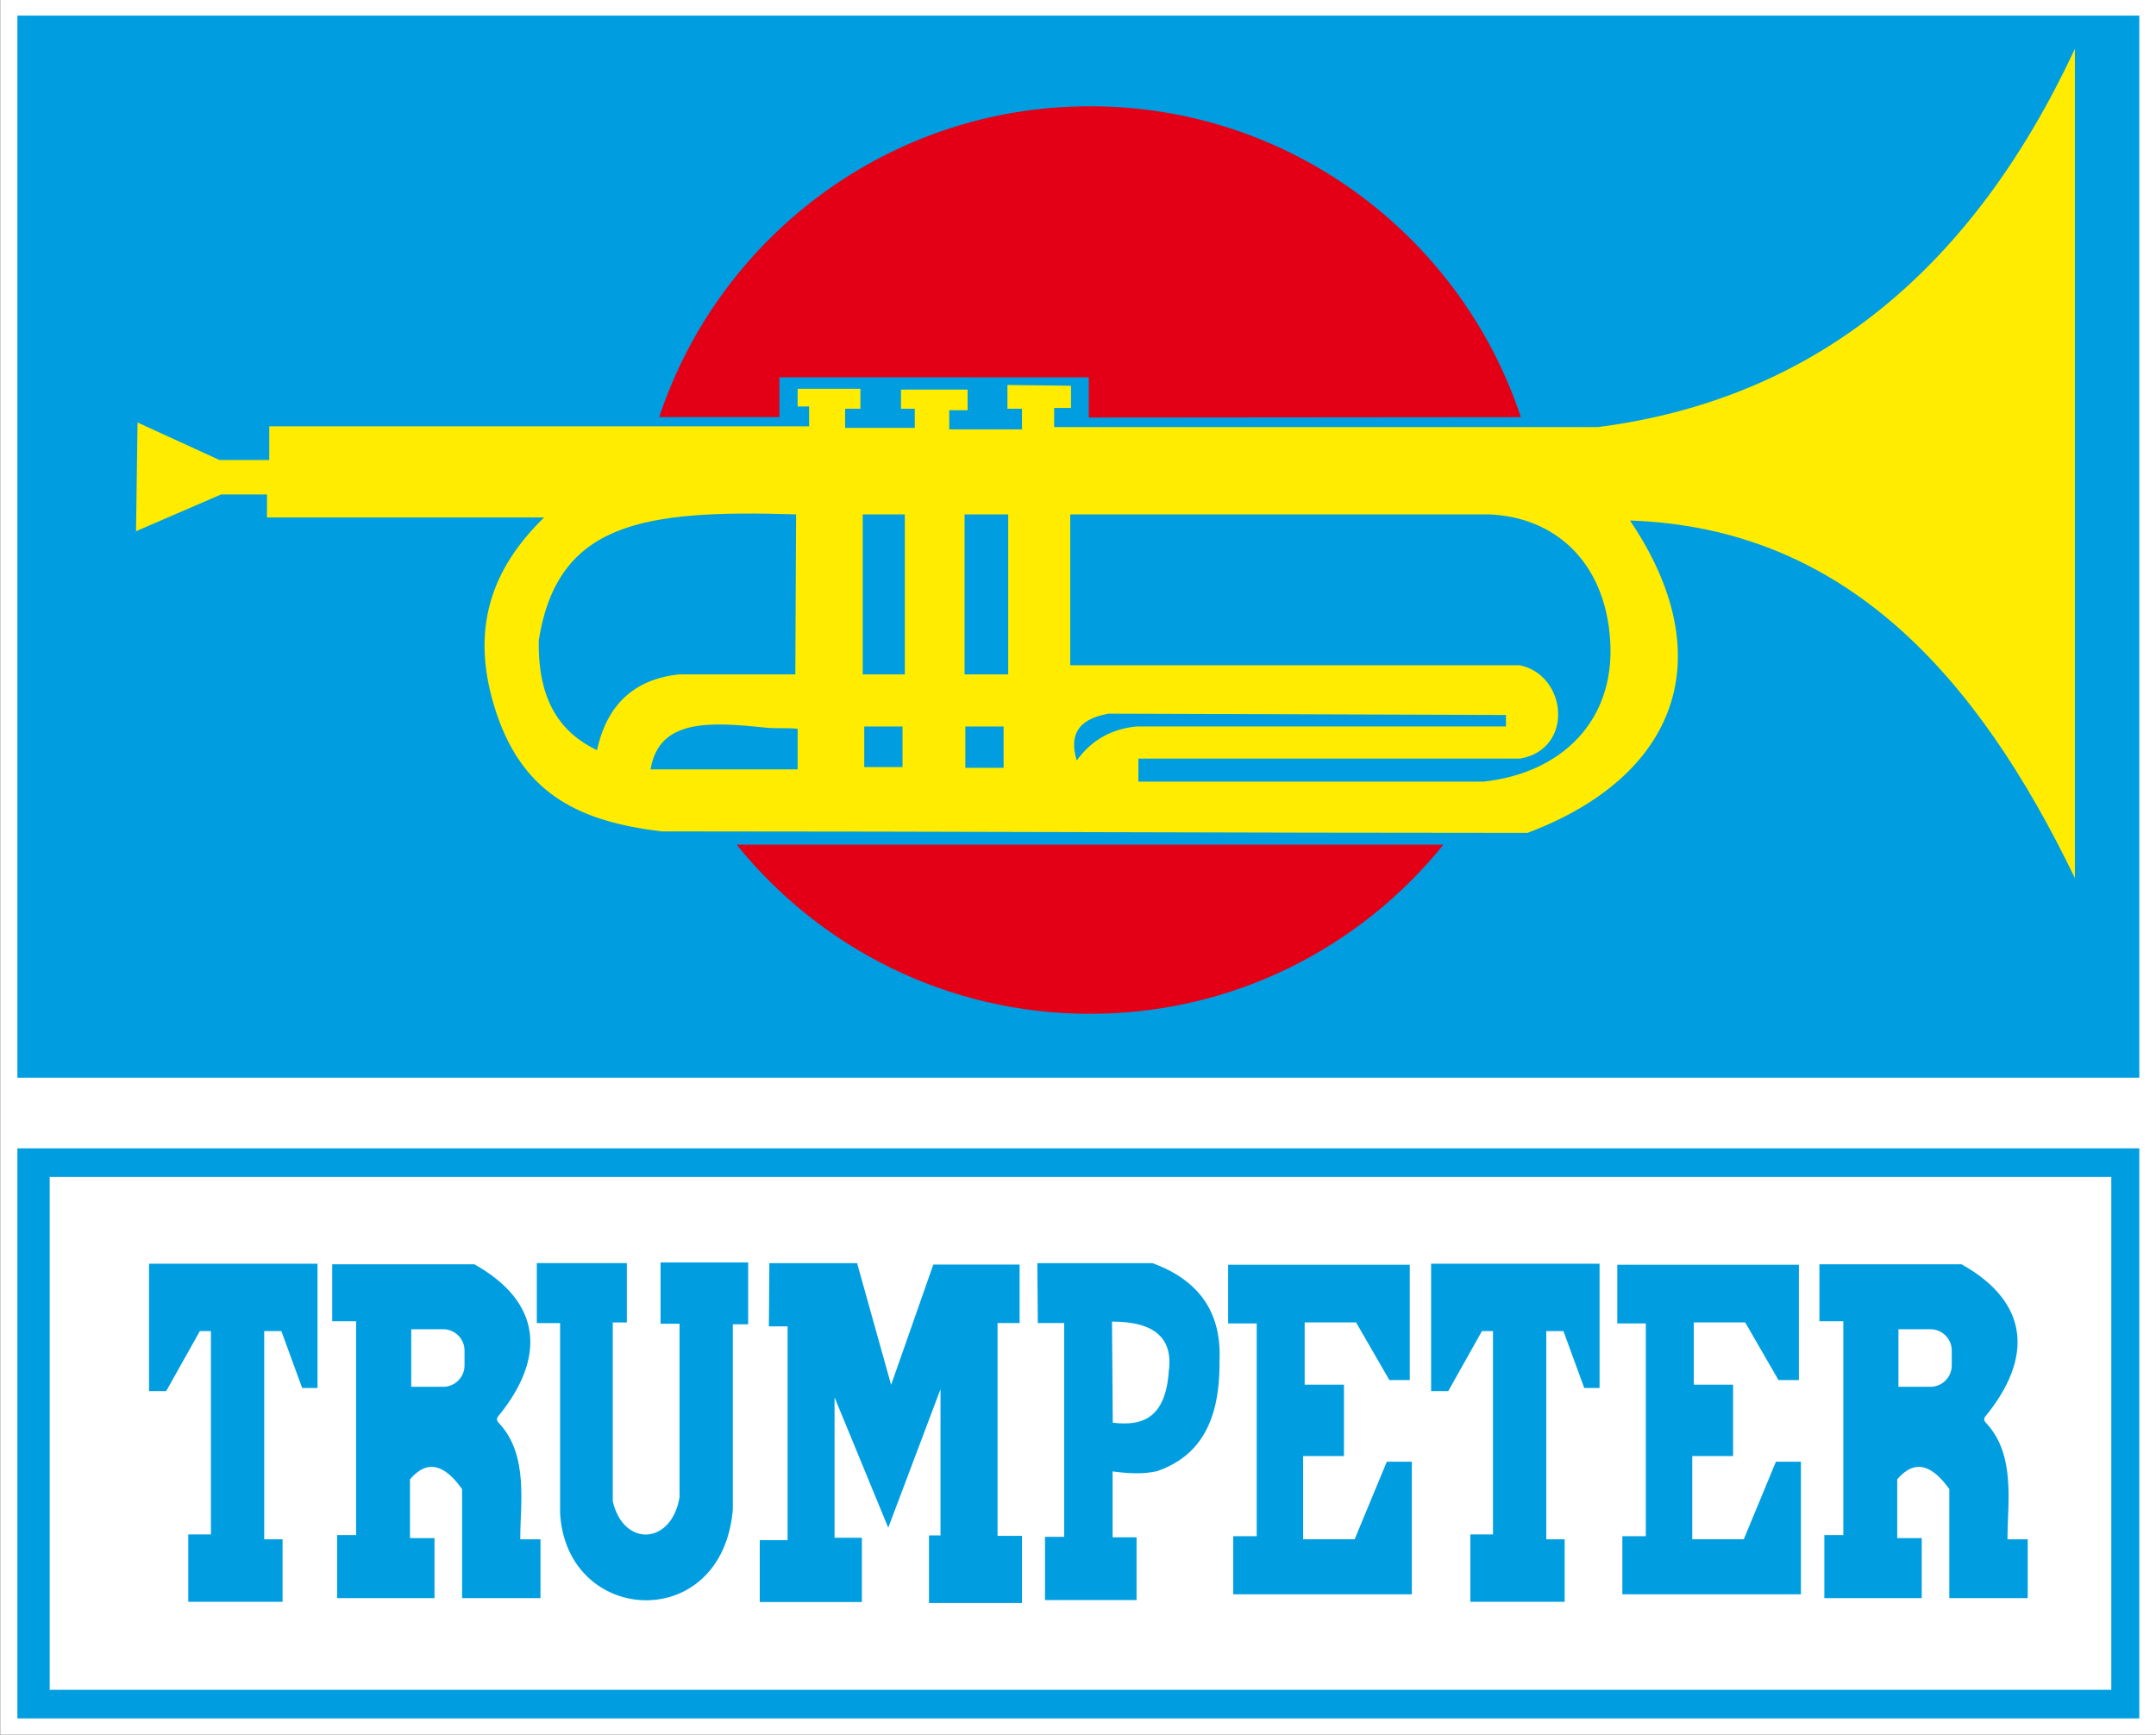
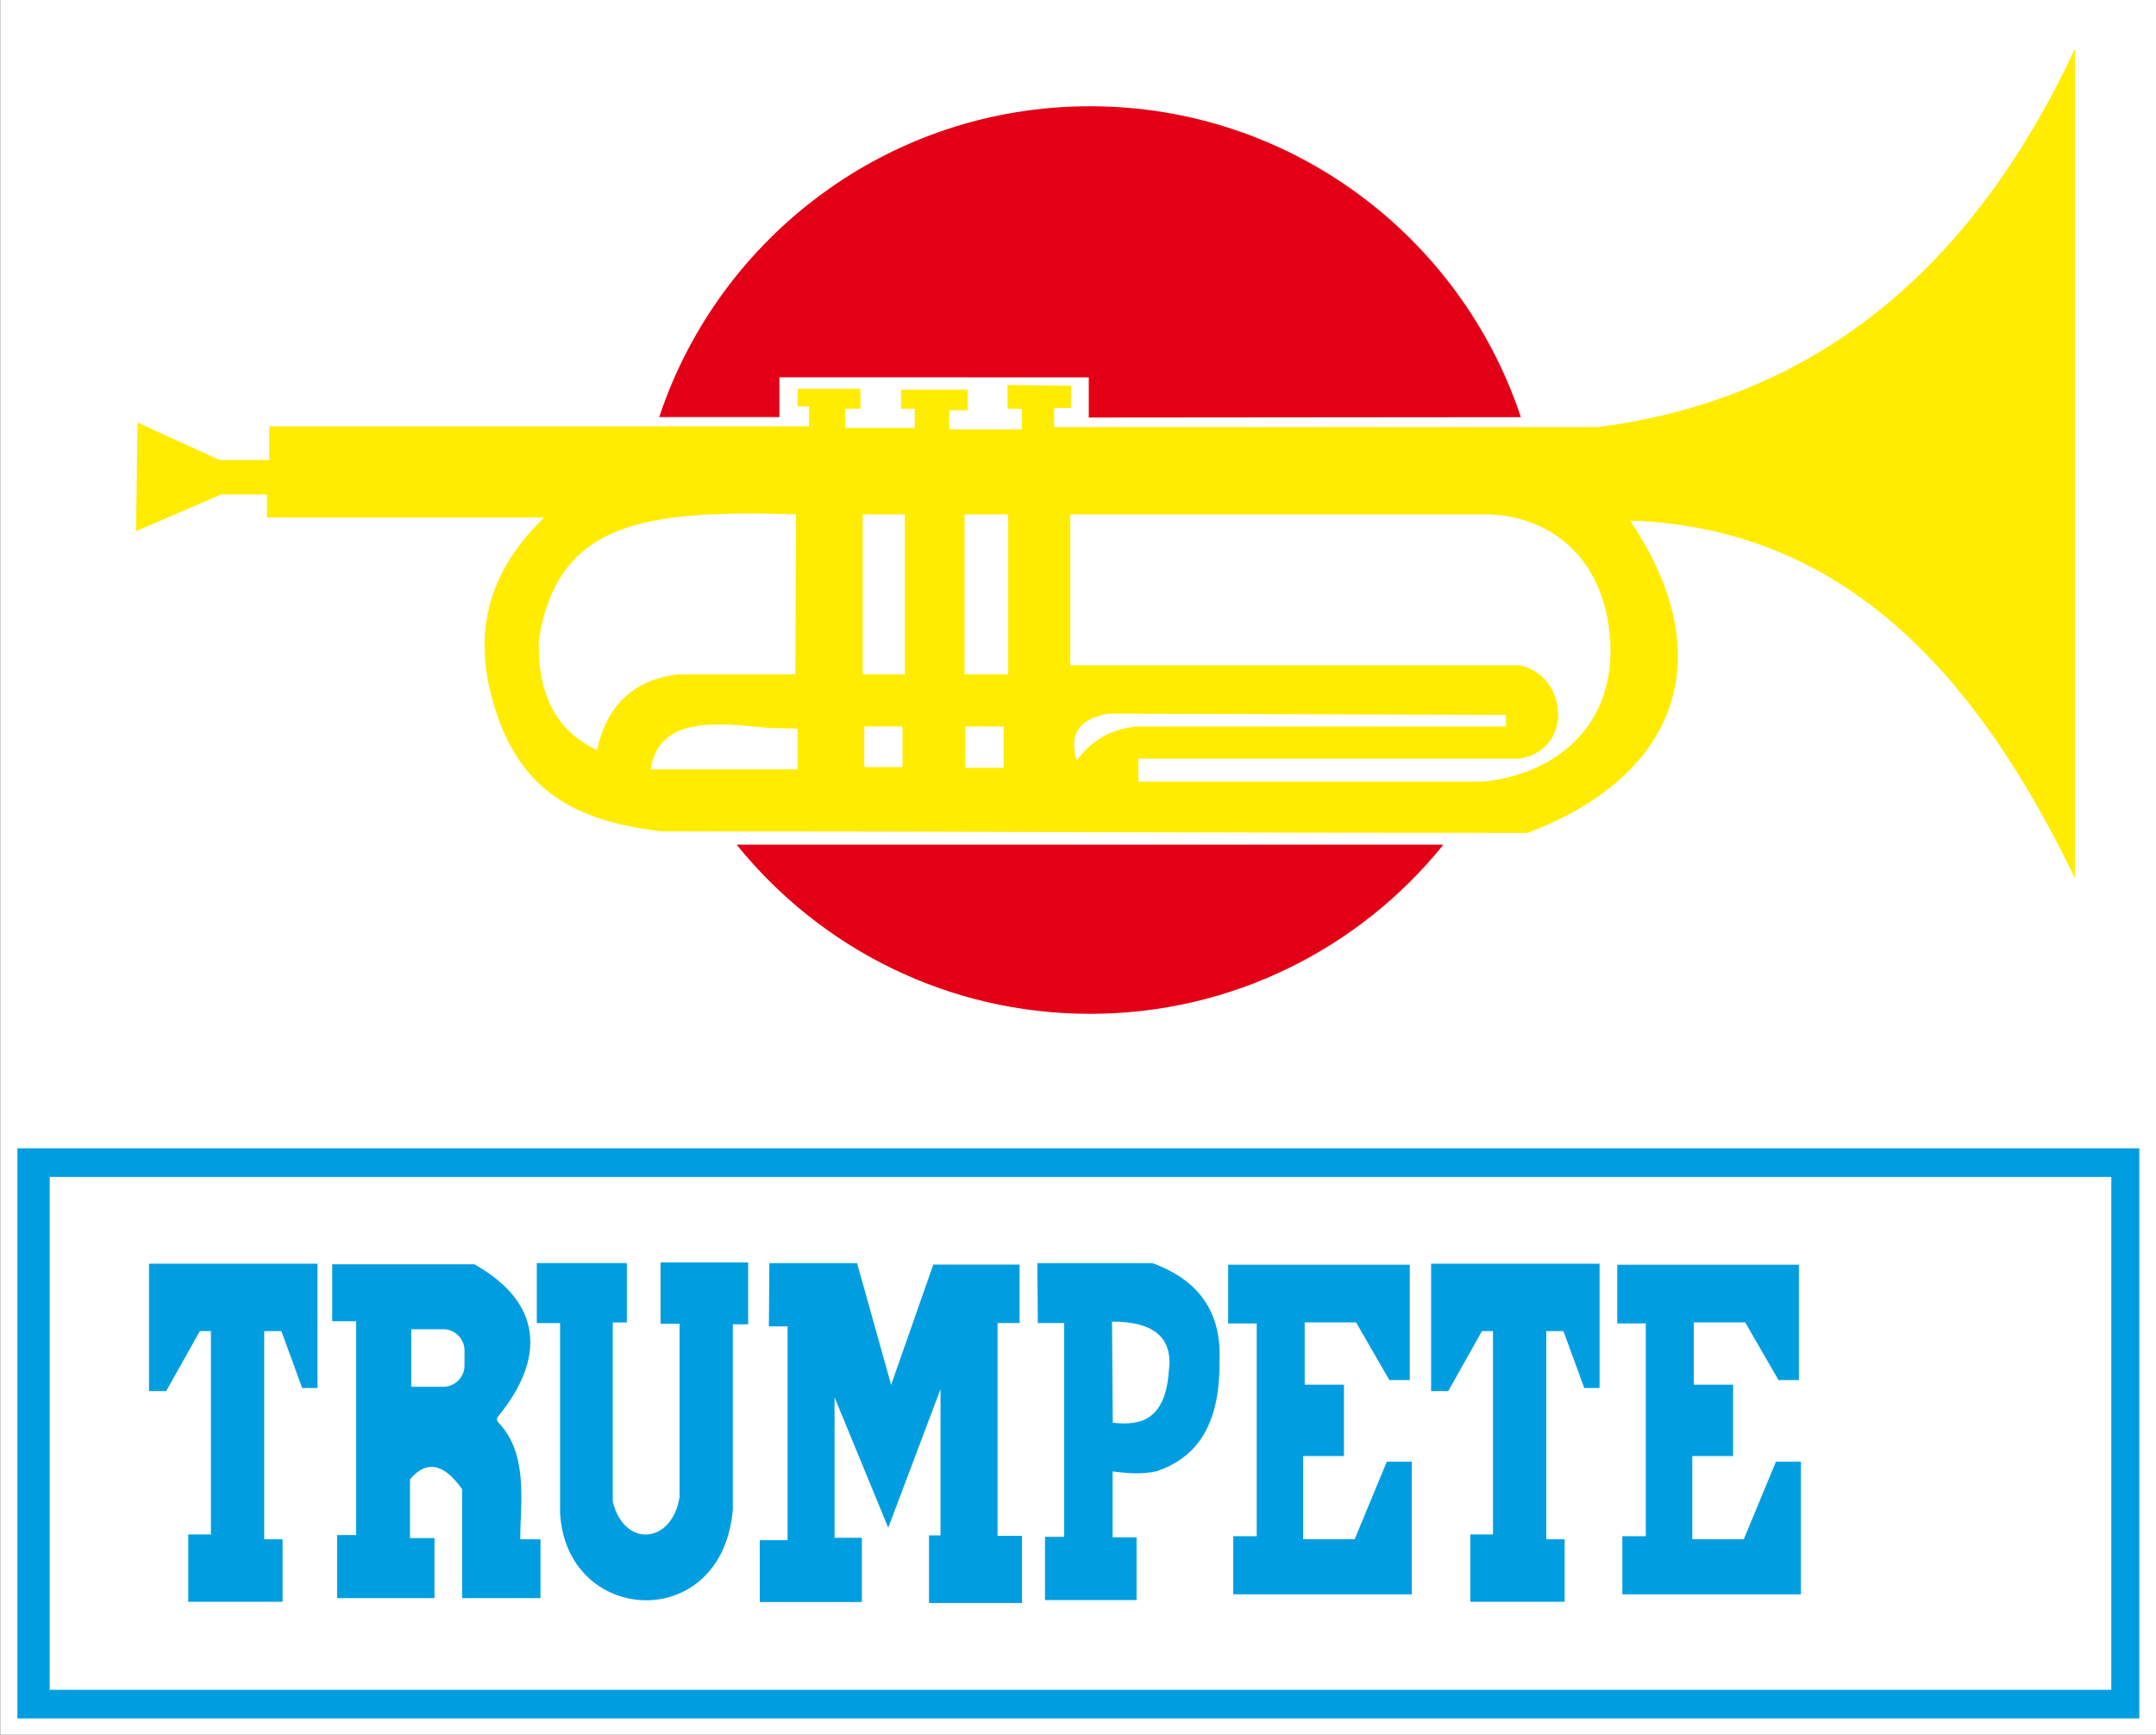
<svg xmlns="http://www.w3.org/2000/svg" width="674.4pt" height="542.7pt" viewBox="0 0 674.4 542.7" version="1.1">
  <rect x="0" y="0" width="674.4" height="542.7" fill="#333333" stroke="none" />
  <defs>
    <clipPath id="clip1">
      <path d="M 0 0 L 674.398 0 L 674.398 542.699 L 0 542.699 Z M 0 0 " />
    </clipPath>
  </defs>
  <g id="surface1">
    <g clip-path="url(#clip1)" clip-rule="nonzero">
      <path style=" stroke:none;fill-rule:evenodd;fill:rgb(100%,100%,100%);fill-opacity:1;" d="M 0.062 542.684 L 674.43 542.684 L 674.43 -0.008 L 0.062 -0.008 Z M 0.062 542.684 " />
    </g>
-     <path style=" stroke:none;fill-rule:evenodd;fill:rgb(0%,61.914%,87.889%);fill-opacity:1;" d="M 5.438 337.137 L 669.184 337.137 L 669.184 4.879 L 5.438 4.879 Z M 5.438 337.137 " />
    <path style=" stroke:none;fill-rule:evenodd;fill:rgb(100%,92.577%,0%);fill-opacity:1;" d="M 43.027 132.172 L 68.656 143.906 L 84.223 143.906 L 84.223 133.367 L 253.09 133.367 L 253.09 127.141 L 249.5 127.141 L 249.5 121.633 L 269.141 121.633 L 269.141 127.859 L 264.352 127.859 L 264.352 133.848 L 286.145 133.848 L 286.145 127.859 L 281.836 127.859 L 281.836 121.871 L 302.672 121.871 L 302.672 128.34 L 296.926 128.34 L 296.926 134.328 L 319.68 134.328 L 319.68 127.859 L 315.129 127.859 L 315.129 120.434 L 335.012 120.672 L 335.012 127.621 L 329.742 127.621 L 329.742 133.609 C 386.43 133.609 443.117 133.609 499.805 133.609 C 569.109 124.668 617.414 82.988 649.031 15.281 C 649.031 101.75 649.031 188.219 649.031 274.691 C 618.293 211.047 577.027 165.133 509.863 162.832 C 538.793 205.691 524.609 242.93 477.77 260.559 C 388.105 260.559 296.527 260.078 206.863 260.078 C 182.527 257.094 164.039 249.359 155.266 223.012 C 146.488 196.664 154.074 177.566 170.215 161.871 L 83.508 161.871 L 83.508 154.688 L 69.133 154.688 L 42.547 166.184 Z M 471.062 227.262 C 432.551 227.262 394.039 227.262 355.527 227.262 C 347.613 228.02 341.371 231.57 336.805 237.91 C 334.621 230.652 336.375 225.086 346.793 223.25 L 471.062 223.672 Z M 334.77 160.914 C 378.363 160.914 421.957 160.914 465.551 160.914 C 486.023 161.586 502.164 175.488 503.68 200.547 C 505.199 225.609 488.367 241.855 464.117 244.508 L 356.09 244.508 L 356.09 237.324 C 395.852 237.324 435.613 237.324 475.375 237.324 C 492.434 234.504 490.332 211.223 475.375 208.102 L 334.77 208.102 Z M 301.957 227.262 L 313.93 227.262 L 313.93 240.199 L 301.957 240.199 Z M 270.336 227.262 L 282.312 227.262 L 282.312 239.957 L 270.336 239.957 Z M 249.5 240.676 C 234.168 240.676 218.84 240.676 203.508 240.676 C 206.09 224.793 222.047 225.82 239.434 227.621 C 242.711 227.961 246.215 227.637 249.5 227.98 Z M 301.715 160.914 L 315.367 160.914 L 315.367 210.977 L 301.715 210.977 Z M 269.859 160.914 L 283.031 160.914 L 283.031 210.977 L 269.859 210.977 Z M 249.02 160.914 C 201.172 159.426 174.465 163.359 168.539 200.195 C 168.137 219.602 175.645 229.34 186.742 234.688 C 189.855 220.398 198.398 212.492 212.371 210.977 C 224.508 210.977 236.645 210.977 248.781 210.977 Z M 249.02 160.914 " />
    <path style=" stroke:none;fill-rule:evenodd;fill:rgb(89.062%,0%,8.617%);fill-opacity:1;" d="M 340.965 33.238 C 403.734 33.238 456.996 74.004 475.73 130.5 L 340.57 130.617 L 340.57 118.047 L 243.797 118.023 L 243.797 130.477 L 206.203 130.477 C 224.941 73.996 278.199 33.238 340.965 33.238 Z M 451.512 264.23 C 425.488 296.5 385.637 317.152 340.965 317.152 C 296.289 317.152 256.438 296.5 230.414 264.23 Z M 451.512 264.23 " />
    <path style=" stroke:none;fill-rule:evenodd;fill:rgb(0%,61.914%,87.889%);fill-opacity:1;" d="M 5.438 359.23 L 669.184 359.23 L 669.184 537.57 L 5.438 537.57 Z M 15.543 368.18 L 660.418 368.18 L 660.418 528.621 L 15.543 528.621 Z M 15.543 368.18 " />
    <path style=" stroke:none;fill-rule:evenodd;fill:rgb(0%,61.914%,87.889%);fill-opacity:1;" d="M 46.617 435.172 L 46.617 395.316 L 99.316 395.316 L 99.316 434.215 L 94.523 434.215 L 88.008 416.395 L 82.645 416.395 L 82.645 481.547 L 88.391 481.547 L 88.391 501.09 L 58.883 501.09 L 58.883 480.012 L 65.973 480.012 L 65.973 416.395 L 62.523 416.395 L 51.984 435.172 Z M 46.617 435.172 " />
    <path style=" stroke:none;fill-rule:evenodd;fill:rgb(0%,61.914%,87.889%);fill-opacity:1;" d="M 447.652 435.172 L 447.652 395.316 L 500.348 395.316 L 500.348 434.215 L 495.559 434.215 L 489.043 416.395 L 483.68 416.395 L 483.68 481.547 L 489.426 481.547 L 489.426 501.09 L 459.918 501.09 L 459.918 480.012 L 467.008 480.012 L 467.008 416.395 L 463.559 416.395 L 453.02 435.172 Z M 447.652 435.172 " />
    <path style=" stroke:none;fill-rule:evenodd;fill:rgb(0%,61.914%,87.889%);fill-opacity:1;" d="M 103.914 413.328 L 103.914 395.508 C 118.734 395.508 133.551 395.508 148.371 395.508 C 169.57 407.371 170.891 424.68 155.797 443.121 C 155.355 443.641 155.277 444.344 155.973 445.074 C 165.477 455.086 162.688 470.469 162.742 481.547 L 169.066 481.547 L 169.066 499.941 L 144.539 499.941 C 144.539 488.57 144.539 477.203 144.539 465.832 C 139.227 458.371 133.816 456.254 128.25 462.766 L 128.25 481.164 L 135.914 481.164 L 135.914 499.941 L 105.445 499.941 L 105.445 480.203 L 111.387 480.203 L 111.387 413.328 Z M 128.633 415.82 L 138.637 415.82 C 142.305 415.82 145.305 418.82 145.305 422.488 L 145.305 427.164 C 145.305 430.832 142.305 433.832 138.637 433.832 L 128.633 433.832 Z M 128.633 415.82 " />
-     <path style=" stroke:none;fill-rule:evenodd;fill:rgb(0%,61.914%,87.889%);fill-opacity:1;" d="M 569.121 413.328 L 569.121 395.508 C 583.941 395.508 598.758 395.508 613.578 395.508 C 634.777 407.371 636.098 424.68 621.004 443.121 C 620.562 443.641 620.484 444.344 621.18 445.074 C 630.684 455.086 627.895 470.469 627.949 481.547 L 634.273 481.547 L 634.273 499.941 L 609.746 499.941 C 609.746 488.57 609.746 477.203 609.746 465.832 C 604.434 458.371 599.023 456.254 593.457 462.766 L 593.457 481.164 L 601.121 481.164 L 601.121 499.941 L 570.656 499.941 L 570.656 480.203 L 576.594 480.203 L 576.594 413.328 Z M 593.84 415.82 L 603.844 415.82 C 607.512 415.82 610.512 418.82 610.512 422.488 L 610.512 427.164 C 610.512 430.832 607.512 433.832 603.844 433.832 L 593.84 433.832 Z M 593.84 415.82 " />
    <path style=" stroke:none;fill-rule:evenodd;fill:rgb(0%,61.914%,87.889%);fill-opacity:1;" d="M 167.914 395.125 L 196.082 395.125 L 196.082 413.711 L 191.676 413.711 C 191.676 432.363 191.676 451.016 191.676 469.664 C 195.062 484.164 210.168 483.238 212.562 468.324 L 212.562 414.094 L 206.625 414.094 L 206.625 394.934 L 234.023 394.934 L 234.023 414.285 L 229.234 414.285 C 229.234 433.578 229.234 452.867 229.234 472.156 C 226.008 511.246 177.145 508.562 175.195 473.305 L 175.195 413.902 L 167.914 413.902 Z M 167.914 395.125 " />
    <path style=" stroke:none;fill-rule:evenodd;fill:rgb(0%,61.914%,87.889%);fill-opacity:1;" d="M 240.656 395.141 L 268.098 395.141 L 278.746 433.227 L 291.941 395.59 L 318.934 395.59 L 318.934 413.883 L 312.035 413.883 L 312.035 480.461 L 319.684 480.461 L 319.684 501.457 L 290.59 501.457 L 290.59 480.312 L 294.191 480.312 L 294.191 434.578 L 277.844 477.914 L 261.051 437.125 L 261.051 481.062 L 269.598 481.062 L 269.598 501.156 L 237.656 501.156 L 237.656 481.812 L 246.355 481.812 L 246.355 414.934 L 240.508 414.934 Z M 240.656 395.141 " />
    <path style=" stroke:none;fill-rule:evenodd;fill:rgb(0%,61.914%,87.889%);fill-opacity:1;" d="M 324.48 395.141 C 336.477 395.141 348.473 395.141 360.469 395.141 C 374.945 400.414 382.18 410.457 381.461 425.73 C 381.715 446.676 373.715 456.07 361.969 460.219 C 357.41 461.258 352.727 460.93 348.023 460.301 L 348.023 480.91 L 355.52 480.91 L 355.52 500.555 L 326.879 500.555 L 326.879 480.762 L 332.879 480.762 L 332.879 413.883 L 324.629 413.883 Z M 347.84 413.438 C 361.086 413.41 367.008 418.586 365.602 428.969 C 364.559 443.801 357.203 446.176 348.078 445.059 C 348 434.52 347.918 423.977 347.84 413.438 Z M 347.84 413.438 " />
    <path style=" stroke:none;fill-rule:evenodd;fill:rgb(0%,61.914%,87.889%);fill-opacity:1;" d="M 440.98 395.656 L 440.98 431.723 L 434.594 431.723 L 424.184 413.688 L 408.105 413.688 L 408.105 433.16 L 420.391 433.16 L 420.391 455.504 L 407.625 455.504 L 407.625 481.516 L 423.742 481.516 L 433.797 457.258 L 441.617 457.258 L 441.617 498.754 L 385.762 498.754 L 385.762 480.559 L 393.102 480.559 L 393.102 414.012 L 384.164 414.012 L 384.164 395.656 Z M 440.98 395.656 " />
    <path style=" stroke:none;fill-rule:evenodd;fill:rgb(0%,61.914%,87.889%);fill-opacity:1;" d="M 562.695 395.656 L 562.695 431.723 L 556.312 431.723 L 545.898 413.688 L 529.82 413.688 L 529.82 433.16 L 542.109 433.16 L 542.109 455.504 L 529.34 455.504 L 529.34 481.516 L 545.461 481.516 L 555.516 457.258 L 563.332 457.258 L 563.332 498.754 L 507.477 498.754 L 507.477 480.559 L 514.816 480.559 L 514.816 414.012 L 505.883 414.012 L 505.883 395.656 Z M 562.695 395.656 " />
  </g>
</svg>